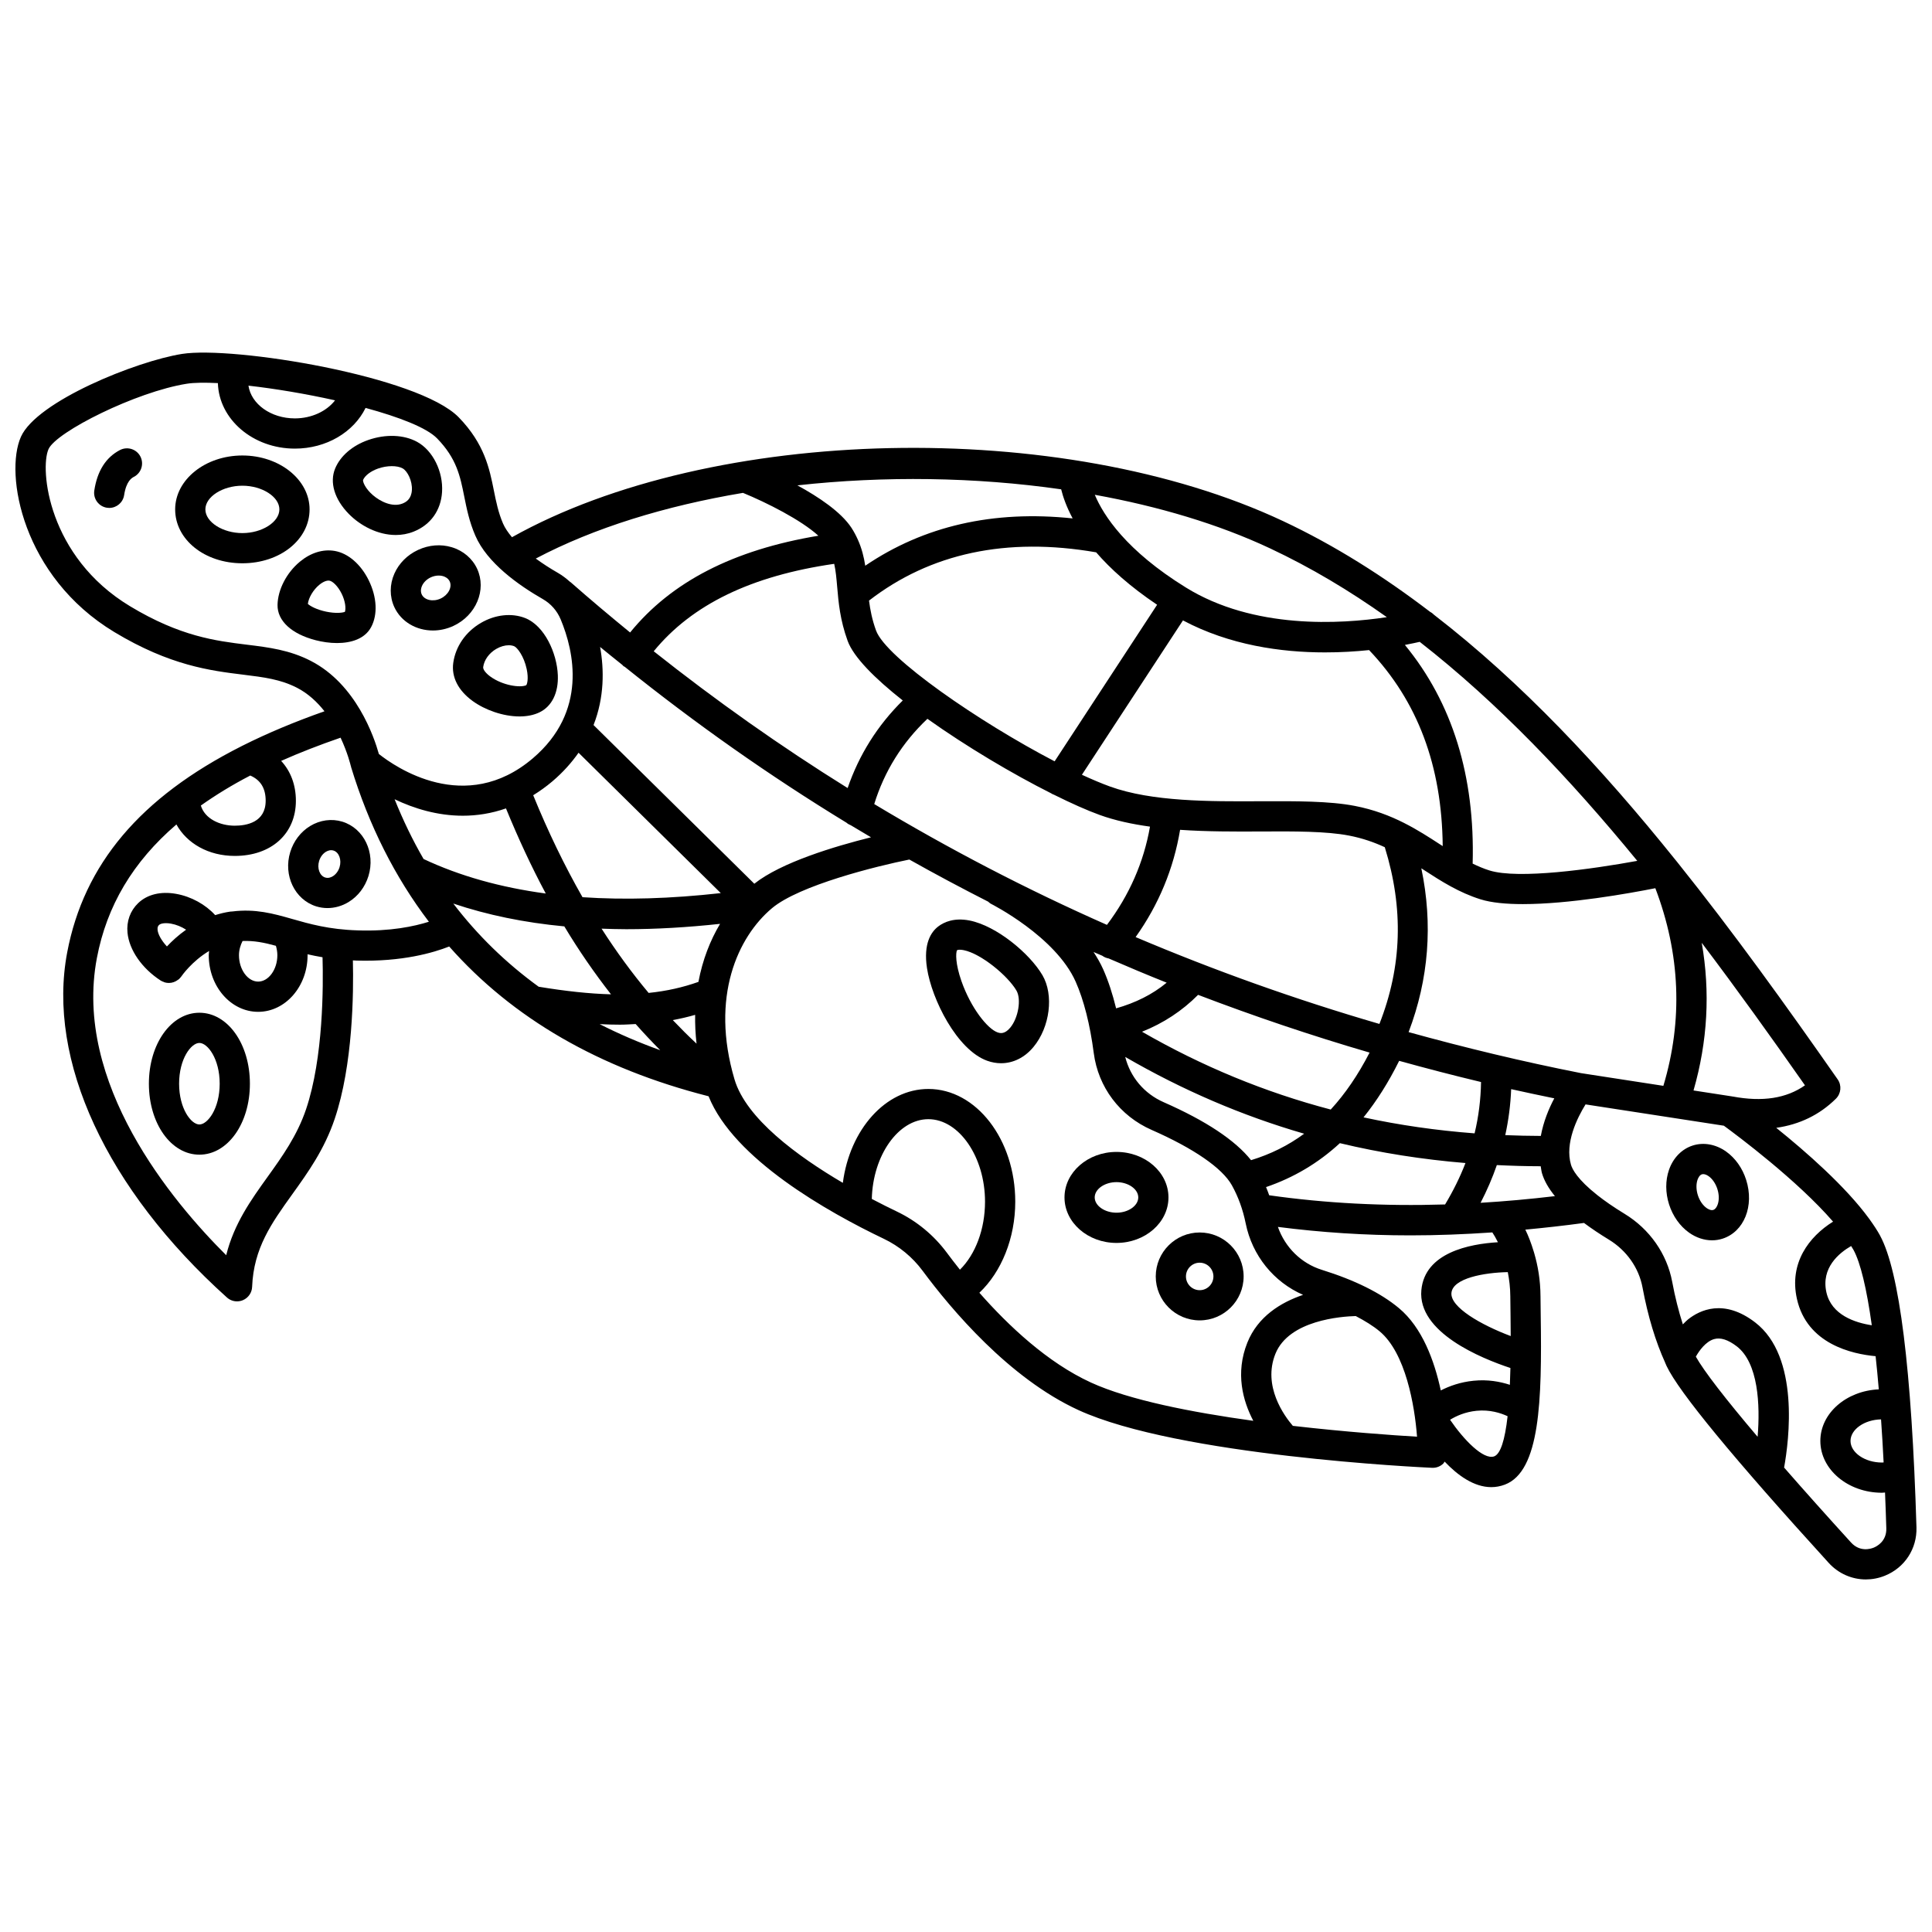
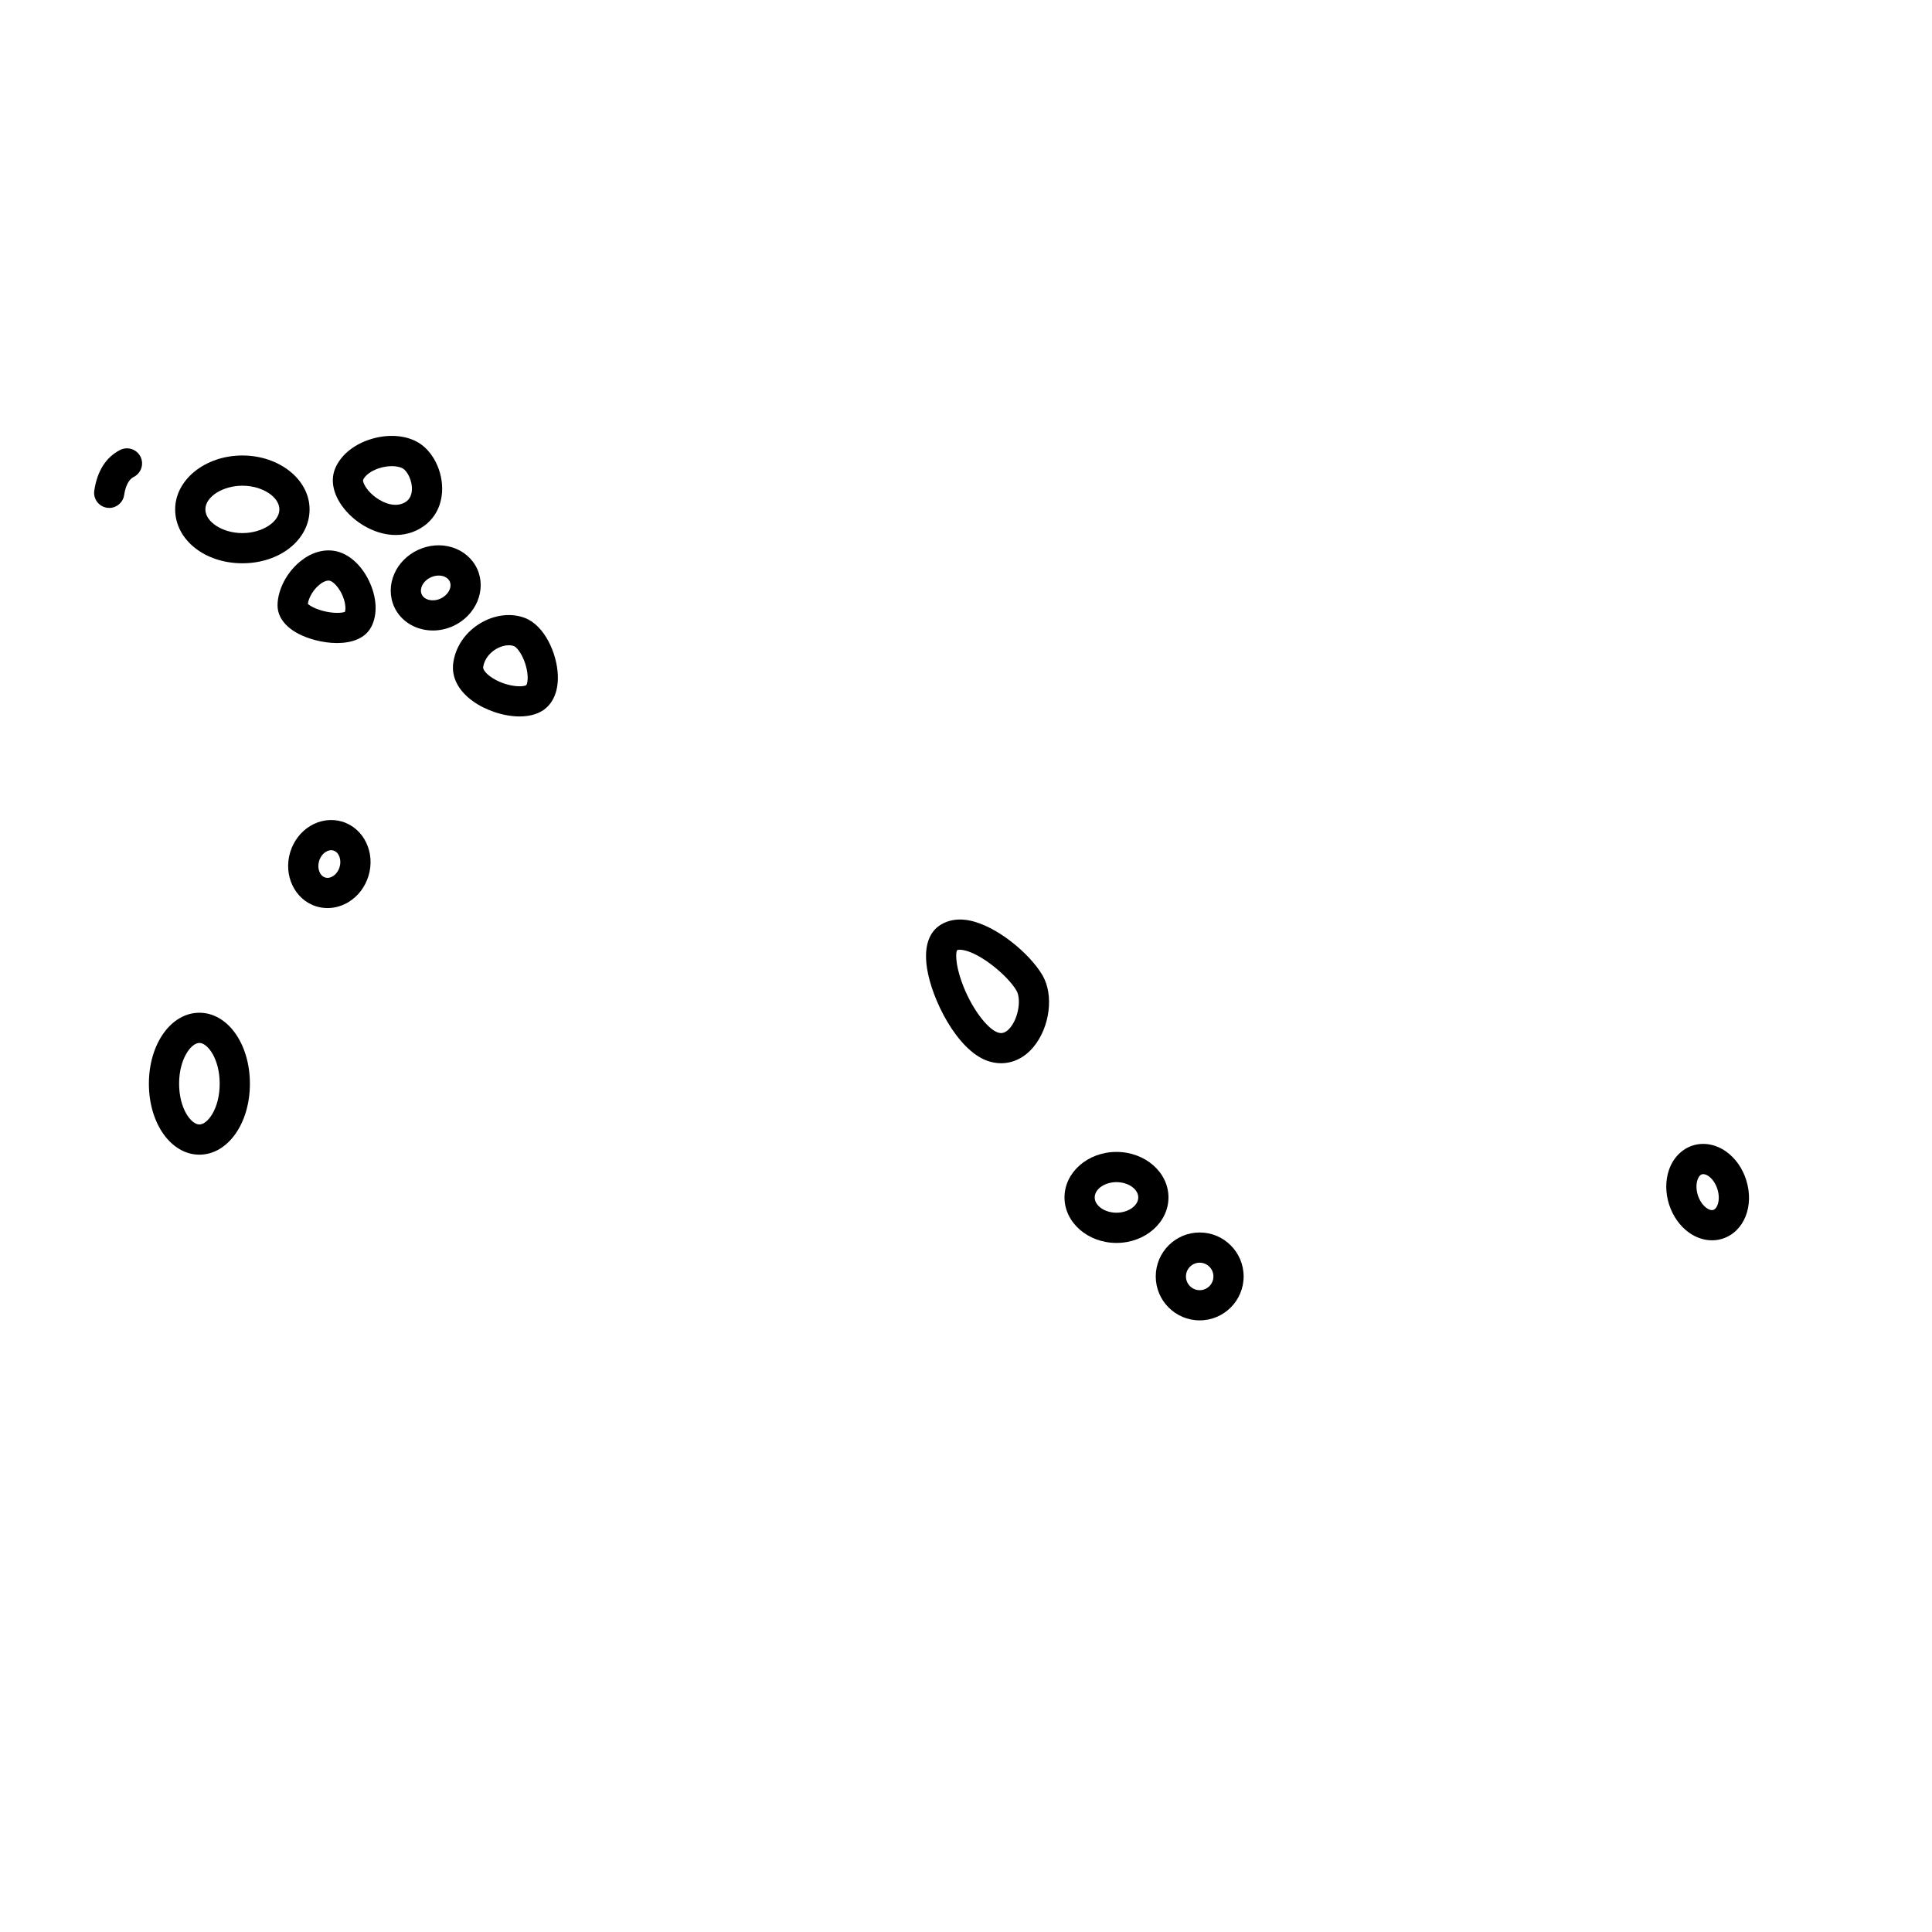
<svg xmlns="http://www.w3.org/2000/svg" width="800px" height="800px" version="1.1" viewBox="144 144 512 512">
  <defs>
    <clipPath id="a">
      <path d="m148.09 237h503.81v326h-503.81z" />
    </clipPath>
  </defs>
  <g clip-path="url(#a)">
-     <path d="m642.24 471.44c-0.766-1.406-1.738-2.856-2.797-4.324-0.012-0.02-0.008-0.039-0.02-0.059-0.023-0.039-0.066-0.062-0.098-0.105-6.219-8.527-16.762-17.766-24.605-24.066 6.164-0.871 11.461-3.422 15.805-7.707 1.391-1.367 1.59-3.543 0.473-5.141-13.586-19.453-27.621-38.988-42.441-57.484-0.055-0.086-0.125-0.152-0.184-0.227-0.094-0.113-0.18-0.223-0.273-0.336-0.031-0.031-0.051-0.07-0.086-0.105-19.633-24.441-40.68-46.977-63.969-64.949-0.309-0.309-0.641-0.582-1.027-0.773-12.34-9.43-25.285-17.633-39.016-24.082-58.672-27.551-151.25-25.418-204.32 4.285-1.047-1.242-1.867-2.453-2.363-3.598-1.27-2.941-1.836-5.777-2.441-8.777-1.16-5.793-2.477-12.359-9.297-19.383-10.648-10.969-59.77-18.961-73.352-16.816-12.113 1.926-38.469 12.531-42.684 21.961v0.004c-4.394 9.844 0.359 37.031 24.754 51.746 14.766 8.906 25.504 10.227 34.129 11.289 5.527 0.68 9.891 1.223 14.281 3.473 2.957 1.523 5.348 3.773 7.281 6.227-7.926 2.797-15.137 5.82-21.641 9.082-0.117 0.055-0.227 0.102-0.336 0.168-26.859 13.57-41.777 31.301-46.207 54.656-5.422 28.559 10.406 62.746 42.332 91.449 0.75 0.676 1.707 1.027 2.676 1.027 0.523 0 1.059-0.102 1.559-0.316 1.43-0.602 2.383-1.977 2.441-3.531 0.406-10.27 5.141-16.867 10.625-24.512 4.176-5.82 8.5-11.84 11.254-19.984 4.844-14.324 5.031-33.391 4.824-42.02 0.355 0.016 0.688 0.043 1.047 0.055 12.074 0.34 20.324-2.102 24.477-3.734 16.812 19.035 39.777 32.328 68.742 39.691 6.66 16.648 31.676 30.711 46.438 37.77 4.051 1.934 7.602 4.863 10.273 8.469 7.539 10.168 22.918 28.484 41.273 36.91 26.461 12.145 91.02 15.188 93.754 15.312 0.059 0.004 0.121 0.004 0.18 0.004 1.027 0 2.016-0.395 2.766-1.109 0.164-0.156 0.246-0.363 0.375-0.539 3.438 3.613 7.746 6.766 12.359 6.766 1.184 0 2.394-0.211 3.609-0.672 9.348-3.551 9.832-22.348 9.496-44.711-0.027-1.887-0.051-3.625-0.059-5.172-0.02-4.394-0.711-8.152-1.645-11.387-0.043-0.172-0.086-0.34-0.152-0.504-0.672-2.219-1.43-4.184-2.223-5.797 5.109-0.48 10.281-1.055 15.547-1.77 1.961 1.461 4.16 2.938 6.613 4.434 4.684 2.859 7.922 7.465 8.891 12.641 1.43 7.68 3.465 14.371 6.023 19.988 0.016 0.035 0.008 0.086 0.023 0.121 0.016 0.035 0.047 0.055 0.066 0.094 0.094 0.199 0.172 0.426 0.266 0.625 3.277 6.918 17.738 24.469 42.965 52.18 2.606 2.863 6.172 4.391 9.844 4.391 1.691 0 3.414-0.324 5.066-0.996 5.246-2.121 8.523-7.148 8.352-12.805-1.262-41.855-4.508-67.871-9.648-77.324zm-7.672 2.769c0.211 0.348 0.453 0.707 0.641 1.047 1.844 3.398 3.481 10.246 4.836 19.953-4.41-0.672-10.688-2.699-12.031-8.734-1.438-6.481 3.328-10.402 6.555-12.266zm8.613 57.348c-0.148 0.004-0.289 0.031-0.438 0.031-4.516 0-8.336-2.621-8.336-5.727 0-3.051 3.68-5.621 8.09-5.711 0.258 3.625 0.484 7.434 0.684 11.406zm-40.039-96.977c-0.023-0.004-0.047 0.004-0.07 0-0.02-0.004-0.031-0.016-0.051-0.02l-10.219-1.574c3.734-12.996 4.461-26.082 2.176-39.133 9.371 12.391 18.469 25.078 27.359 37.773-4.934 3.461-11.246 4.445-19.195 2.953zm-66.773 28.176c1.707-3.293 3.141-6.625 4.309-9.996 3.84 0.184 7.707 0.305 11.625 0.309 0.117 0.625 0.164 1.246 0.344 1.867 0.578 1.961 1.734 3.984 3.426 6.051-6.699 0.797-13.262 1.379-19.703 1.77zm-223.91-47.375c2.113 2.391 4.285 4.699 6.508 6.93-5.641-2.023-10.988-4.332-16.051-6.906 1.848 0.098 3.648 0.145 5.391 0.145 1.438 0 2.781-0.102 4.152-0.168zm9.84-1.047c2.031-0.375 4-0.832 5.922-1.387-0.043 2.449 0.074 4.996 0.371 7.629-2.16-1.996-4.242-4.094-6.293-6.242zm6.793-10.125c-4.082 1.453-8.422 2.438-13.195 2.926-4.414-5.266-8.566-10.949-12.473-17.031 2.16 0.074 4.332 0.145 6.562 0.145 7.856 0 16.133-0.48 24.84-1.418-2.602 4.359-4.633 9.512-5.734 15.379zm-80.516-48.402c5.207 2.496 11.414 4.367 18.082 4.367 3.715 0 7.562-0.59 11.434-1.938 3.266 7.973 6.766 15.508 10.543 22.555-11.984-1.617-22.773-4.629-32.379-9.145-2.891-4.988-5.445-10.27-7.68-15.84zm36.727-1.059c1.711-1.062 3.41-2.258 5.094-3.691 2.859-2.43 5.098-4.981 6.926-7.574l37.691 37.199c-13.27 1.48-25.465 1.844-36.645 1.086-4.738-8.293-9.094-17.281-13.066-27.02zm55.594-80.133c6.231 2.555 15.391 7.164 19.98 11.359-22.543 3.758-38.953 12.191-49.891 25.641-5.312-4.34-10.57-8.758-15.738-13.305-0.047-0.043-0.117-0.055-0.164-0.098-0.996-0.895-2.055-1.723-3.238-2.398-2.156-1.234-4.102-2.508-5.859-3.789 15.43-8.16 34.422-13.973 54.91-17.41zm109.75 29.652-27.16 41.492c-19.969-10.395-44.695-27.43-47.324-34.66-1.043-2.867-1.543-5.457-1.863-7.934 16.262-12.574 36.477-16.902 60.191-12.793 3.75 4.348 8.996 9.086 16.156 13.895zm56.176 12.012c12.883 13.551 19.297 30.621 19.512 51.945-0.25-0.16-0.492-0.316-0.746-0.477-2.875-1.871-5.945-3.856-9.445-5.629-0.008-0.004-0.02-0.008-0.027-0.016-3.75-1.898-8.004-3.547-13.09-4.531-6.754-1.305-15.617-1.27-24.988-1.234-13.484 0.074-28.754 0.125-39.883-3.902-2.242-0.812-4.762-1.883-7.438-3.113l26.781-40.91c12.324 6.551 25.98 8.48 37.586 8.48 4.25 0.008 8.207-0.25 11.738-0.613zm2.738 99.074c-22.215-6.469-43.75-14.168-64.609-23.016 6.141-8.621 10.074-18.152 11.785-28.426 7.141 0.496 14.461 0.473 21.34 0.441 8.965-0.055 17.445-0.074 23.43 1.086 3.598 0.695 6.66 1.781 9.477 3.082 5.035 16.234 4.562 31.613-1.422 46.832zm-62.91 2.066c5.66-2.258 10.633-5.519 14.855-9.773 14.832 5.66 29.969 10.781 45.449 15.301-3.031 5.891-6.457 10.922-10.301 15.094-17.43-4.586-34.031-11.426-50.004-20.621zm68.145 7.715c7.168 1.988 14.398 3.867 21.695 5.613-0.074 4.648-0.645 9.176-1.707 13.605-10.086-0.766-19.887-2.176-29.434-4.238 3.508-4.356 6.66-9.355 9.445-14.98zm-197.55-108.54c10.133-12.383 25.844-19.996 47.828-23.172 0.422 1.871 0.598 3.863 0.789 6.098 0.352 4.098 0.75 8.75 2.773 14.316 1.566 4.297 7.16 9.922 14.609 15.797-6.699 6.613-11.582 14.398-14.609 23.211-17.781-11.062-34.898-23.176-51.391-36.25zm26.656 61.605-42.605-42.051c2.883-7.367 2.816-14.684 1.738-20.699 1.949 1.613 3.926 3.176 5.891 4.758 0.125 0.113 0.195 0.258 0.336 0.352 0.094 0.062 0.195 0.09 0.289 0.141 18.758 15.062 38.348 28.859 58.773 41.32 0.34 0.305 0.742 0.523 1.18 0.699 1.766 1.074 3.551 2.117 5.328 3.172-9.664 2.406-23.844 6.668-30.93 12.309zm31.781-21.113c2.688-8.695 7.414-16.273 14.094-22.594 10.32 7.348 22.594 14.629 32.848 19.777 0.016 0.012 0.023 0.031 0.039 0.039 0.203 0.137 0.43 0.207 0.648 0.301 4.598 2.289 8.773 4.152 12.113 5.359 4.113 1.488 8.637 2.445 13.336 3.098-1.648 9.441-5.484 18.168-11.41 26.035-21.309-9.41-41.859-20.113-61.668-32.016zm60.438 40.195c0.512 0.387 1.086 0.605 1.68 0.715 5.086 2.207 10.211 4.359 15.379 6.422-3.82 3.16-8.297 5.356-13.398 6.805-0.941-3.832-2.07-7.297-3.406-10.309-0.711-1.605-1.602-3.141-2.574-4.625 0.773 0.344 1.551 0.656 2.32 0.992zm53.496 47.164c-4.254 3.148-8.953 5.449-14.07 7.012-4.207-5.277-11.945-10.43-23.141-15.352-5.176-2.269-8.871-6.672-10.207-12.008 15.207 8.812 30.961 15.578 47.418 20.348zm-9.266 16.316c-0.258-0.738-0.539-1.457-0.832-2.172 7.254-2.477 13.805-6.32 19.562-11.641 10.777 2.586 21.859 4.324 33.285 5.269-1.422 3.707-3.234 7.359-5.398 10.977-16.195 0.496-31.648-0.312-46.617-2.434zm71.984-15.73c-3.172-0.012-6.309-0.078-9.422-0.207 0.867-3.988 1.402-8.047 1.562-12.191 3.785 0.852 7.606 1.645 11.43 2.438-1.48 2.773-2.883 6.215-3.57 9.961zm10.668-16.637c-15.535-3.066-30.75-6.738-45.707-10.875 5.344-14.062 6.473-28.605 3.371-43.41 0.184 0.121 0.363 0.234 0.547 0.355 2.336 1.52 4.723 3.062 7.277 4.457 0.016 0.008 0.027 0.012 0.039 0.02 2.41 1.312 4.973 2.492 7.809 3.383 2.926 0.918 6.856 1.273 11.242 1.273 12.258 0 28.023-2.812 35.102-4.215 6.625 17.41 7.34 34.996 2.129 52.375zm14.895-56.258c-11.98 2.191-31.48 4.938-39.164 2.547-1.562-0.488-3.027-1.125-4.465-1.816 0.645-23.172-5.359-42.633-17.957-57.957 1.609-0.305 2.934-0.59 3.93-0.816 20.781 16.215 39.797 36.254 57.656 58.043zm-66.371-64.582c-12.285 1.863-35.277 3.262-53.238-7.848-15.801-9.766-21.836-19.062-24.152-24.582 16.871 3.051 32.75 7.766 46.461 14.207 10.746 5.047 21.039 11.191 30.93 18.223zm-86.305-33.879c0.473 1.941 1.379 4.586 3.039 7.707-21.004-2.219-39.43 1.992-54.961 12.539-0.348-2.289-0.922-4.609-1.977-6.949-0.004-0.008-0.008-0.016-0.012-0.023-0.465-1.027-1.004-2.066-1.684-3.102-2.762-4.191-8.688-8.152-14.309-11.223 22.961-2.539 47.141-2.219 69.902 1.051zm-192.43-23.582c-2.207 2.867-6.199 4.785-10.645 4.785-6.371 0-11.582-3.805-12.305-8.676 7.094 0.805 15.23 2.164 22.949 3.891zm-6.41 69.055c-5.66-2.91-11.152-3.586-16.965-4.301-8.281-1.02-17.668-2.176-30.973-10.203-21.781-13.137-23.922-36.379-21.582-41.629 2.059-4.586 23.211-15.184 36.633-17.32 1.953-0.312 4.848-0.336 8.25-0.168 0.281 9.605 9.305 17.359 20.402 17.359 8.359 0 15.586-4.367 18.738-10.785 8.867 2.414 16.195 5.238 18.957 8.082 5.176 5.332 6.109 9.988 7.188 15.383 0.656 3.269 1.332 6.656 2.938 10.375 3.113 7.231 11.449 13.137 17.891 16.824 2.141 1.23 3.777 3.09 4.734 5.387 3.508 8.418 7.215 24.391-7.387 36.809-17.902 15.23-36.523 2.25-40.801-1.152-1.246-4.488-6.004-18.477-18.023-24.66zm-11.977 37.055c0 5.758-5.133 6.613-8.191 6.613-3.953 0-7.93-1.832-8.988-5.34 3.949-2.793 8.277-5.453 13.094-7.953 2.691 1.168 4.086 3.32 4.086 6.68zm24.395 34.355c-7.609-0.227-12.816-1.719-17.41-3.035-4.977-1.422-9.711-2.731-15.785-1.98-0.09 0.008-0.176 0.008-0.27 0.02-0.098 0.012-0.18 0.004-0.281 0.016-1.418 0.203-2.754 0.531-4.027 0.938-2.539-2.797-6.332-4.922-10.332-5.633-4.094-0.738-7.684 0.148-10.086 2.461-2.106 2.031-3.109 4.809-2.82 7.82 0.441 4.594 3.812 9.461 8.797 12.691l0.004 0.004c0.25 0.16 0.516 0.258 0.781 0.355 0.094 0.035 0.18 0.102 0.277 0.125 0.363 0.105 0.742 0.156 1.113 0.156 0.879 0 1.734-0.312 2.441-0.859 0.086-0.062 0.18-0.109 0.262-0.18 0.066-0.059 0.117-0.148 0.18-0.211 0.172-0.18 0.344-0.355 0.484-0.57v-0.004c0.035-0.055 2.703-3.918 7.289-6.656-0.023 0.375-0.094 0.746-0.094 1.129 0 8.27 5.871 15 13.094 15 7.219 0 13.094-6.731 13.094-15 0-0.086-0.012-0.168-0.016-0.254 1.246 0.285 2.566 0.551 3.981 0.789 0.215 7.523 0.238 26.672-4.367 40.289-2.371 7.008-6.336 12.539-10.172 17.883-4.402 6.133-8.918 12.43-10.988 20.793-14.336-14.258-40.566-45.582-34.273-78.758 2.617-13.805 9.523-25.477 21.078-35.398 2.762 5.008 8.473 8.34 15.465 8.34 9.688 0 16.195-5.875 16.195-14.617 0-4.254-1.414-7.871-3.906-10.566 4.867-2.164 10.125-4.211 15.75-6.152 1.898 4.055 2.676 7.363 2.691 7.43 0.012 0.059 0.051 0.113 0.066 0.172 0.012 0.047 0 0.094 0.012 0.137 4.754 15.605 11.68 29.262 20.633 41.039-3.891 1.223-10.195 2.59-18.859 2.289zm-21.297 6.582c0 3.789-2.328 6.992-5.086 6.992-2.758 0-5.086-3.203-5.086-6.992 0-1.387 0.391-2.633 0.949-3.766 3.012-0.125 5.734 0.418 8.84 1.273 0.23 0.797 0.383 1.625 0.383 2.492zm-29.266-2.32c-1.469-1.586-2.371-3.234-2.481-4.414-0.07-0.762 0.168-1.07 0.406-1.289 0.395-0.379 1.516-0.633 3.137-0.348 1.414 0.25 2.832 0.84 4.019 1.609-2.109 1.488-3.805 3.074-5.082 4.441zm75.891-11.371c9.004 3.031 18.781 5.051 29.422 6.051 3.859 6.43 7.996 12.391 12.367 18.004-5.688-0.148-12.027-0.836-19.164-2.012-8.672-6.297-16.215-13.645-22.625-22.043zm117.55 81.617c-1.848-0.883-4.137-2.023-6.641-3.336 0.277-11.527 7.016-21.137 14.988-21.137 8.137 0 15.016 10.012 15.016 21.859 0 7.32-2.551 13.984-6.648 18.027-1.281-1.609-2.461-3.133-3.461-4.488-3.445-4.648-8.023-8.43-13.254-10.926zm21.867 21.527c5.859-5.539 9.508-14.488 9.508-24.141 0-16.469-10.328-29.867-23.02-29.867-11.379 0-20.84 10.785-22.672 24.883-11.98-7.035-25.633-17.027-28.707-27.418-6.477-21.875 0.887-37.785 9.934-45.375 7.238-6.074 27.664-11.133 36.395-12.891 6.879 3.875 13.855 7.582 20.902 11.172 0.227 0.184 0.422 0.406 0.691 0.539 0.168 0.086 17.156 8.668 22.488 20.668 2.152 4.844 3.812 11.375 4.789 18.891 1.18 9.066 6.918 16.684 15.336 20.379 11.168 4.91 18.719 10.117 21.262 14.664 1.691 3.039 2.926 6.438 3.668 10.109 1.719 8.543 7.449 15.559 15.211 18.941-5.945 2.023-11.996 5.75-14.766 12.645-3.25 8.098-1.188 15.477 1.57 20.738-16.285-2.25-32.91-5.504-43.02-10.145-11.543-5.289-21.895-15.078-29.57-23.793zm83.07 35.27c-2.281-2.652-8.051-10.547-4.621-19.086 3.582-8.934 17.523-9.91 21.289-10.012 2.457 1.281 4.633 2.629 6.332 4.047 6.871 5.719 9.285 19.605 9.914 27.926-6.352-0.375-18.922-1.262-32.914-2.875zm53.363 8.082c-2.844 1.023-8.082-4.398-11.695-9.695 1.609-0.992 3.988-2.078 7.023-2.379 3.519-0.355 6.438 0.605 8.223 1.438-0.723 6.438-1.906 10.008-3.551 10.637zm4.269-42.359c0.008 1.566 0.031 3.34 0.062 5.258 0.027 1.812 0.039 3.539 0.043 5.223-7.906-2.969-16.051-7.66-15.707-11.43 0.359-3.922 8.723-5.391 14.934-5.512 0.379 1.941 0.656 4.059 0.668 6.461zm-3.281-14.383c-7.57 0.449-19.379 2.754-20.293 12.695-1.027 11.191 15.824 18.066 23.602 20.633-0.035 1.559-0.086 3.051-0.145 4.457-2.594-0.848-5.856-1.461-9.613-1.078-3.492 0.344-6.402 1.398-8.695 2.57-1.699-7.879-4.914-16.668-11.086-21.809-4.812-4.016-11.684-7.426-20.43-10.152-5.469-1.703-9.746-5.953-11.648-11.375 11.414 1.465 23.07 2.242 35.121 2.242 7.094 0 14.332-0.281 21.707-0.785 0.434 0.641 0.949 1.539 1.48 2.602zm68.82 51.562c-8.566-10.094-14.223-17.418-16.371-21.238 0.887-1.578 2.613-4.008 4.836-4.652 1.688-0.492 3.715 0.16 6.012 1.922 5.695 4.375 6.231 15.445 5.523 23.969zm30.754 29.379c-0.816 0.328-3.652 1.203-5.992-1.363-6.613-7.266-12.539-13.902-17.742-19.863 1.297-7.172 4.18-29.375-7.668-38.465-8.32-6.391-14.711-3.246-17.781-0.805-0.324 0.258-0.824 0.746-1.383 1.324-1.109-3.457-2.07-7.231-2.82-11.27-1.383-7.41-5.973-13.973-12.594-18.008-3.008-1.832-5.356-3.484-7.234-4.961-0.012-0.008-0.02-0.02-0.031-0.027-5.242-4.133-6.621-6.852-6.965-8.023-1.68-5.742 1.648-12.434 3.856-16.008l36.656 5.648c3.633 2.656 19.457 14.473 28.938 25.422-6.406 3.996-11.691 10.988-9.578 20.469 2.664 11.973 14.629 14.621 20.852 15.188 0.301 2.766 0.586 5.695 0.844 8.789-8.605 0.379-15.488 6.332-15.488 13.668 0 7.574 7.328 13.734 16.34 13.734 0.273 0 0.531-0.047 0.801-0.059 0.125 3.078 0.246 6.211 0.34 9.469 0.109 3.469-2.535 4.812-3.348 5.141z" />
-   </g>
+     </g>
  <path d="m196.84 450c7.504 0 13.387-8.258 13.387-18.805s-5.879-18.809-13.387-18.809c-7.504 0-13.383 8.262-13.383 18.809s5.879 18.805 13.383 18.805zm0-29.609c2.195 0 5.379 4.211 5.379 10.805s-3.188 10.801-5.379 10.801c-2.195 0-5.375-4.207-5.375-10.801-0.004-6.594 3.18-10.805 5.375-10.805z" />
  <path d="m226.18 362.91c-2.496 1.527-4.363 3.973-5.262 6.887-1.902 6.188 1.199 12.648 6.914 14.41 0.961 0.293 1.957 0.441 2.953 0.441 1.93 0 3.871-0.547 5.598-1.602 2.496-1.527 4.363-3.973 5.262-6.883 1.902-6.188-1.199-12.648-6.914-14.41-2.816-0.867-5.934-0.445-8.551 1.156zm7.809 10.898c-0.316 1.027-0.969 1.906-1.789 2.41-0.473 0.289-1.199 0.586-2.016 0.332-1.469-0.449-2.207-2.465-1.609-4.402 0.316-1.027 0.965-1.91 1.785-2.41 0.473-0.285 1.207-0.586 2.023-0.332 1.465 0.453 2.199 2.465 1.605 4.402z" />
  <path d="m175.8 263.26c-3.734 1.938-6.027 5.547-6.812 10.742-0.332 2.184 1.176 4.227 3.356 4.555 0.203 0.031 0.406 0.047 0.605 0.047 1.945 0 3.652-1.418 3.949-3.406 0.582-3.785 2.094-4.574 2.59-4.832 1.961-1.016 2.731-3.434 1.711-5.398-1.016-1.957-3.426-2.719-5.398-1.707z" />
  <path d="m226.04 278.99c0-7.879-7.988-14.281-17.812-14.281-9.82 0-17.809 6.41-17.809 14.281 0 8.016 7.82 14.285 17.809 14.285 9.988 0.004 17.812-6.269 17.812-14.285zm-17.809 6.285c-5.223 0-9.805-2.934-9.805-6.281 0-3.348 4.582-6.277 9.805-6.277s9.809 2.93 9.809 6.277c0 3.348-4.586 6.281-9.809 6.281z" />
  <path d="m248.88 285.78c1.586 0 3.184-0.273 4.742-0.898 4.481-1.781 7.227-5.613 7.527-10.504 0.332-5.406-2.438-10.988-6.59-13.27-3.512-1.93-8.363-2.117-12.973-0.504-4.18 1.461-7.371 4.207-8.758 7.527-1.543 3.691-0.188 8.203 3.613 12.07 3.035 3.094 7.672 5.578 12.438 5.578zm-4.656-17.621c2.352-0.82 5.012-0.836 6.477-0.035 1.281 0.707 2.606 3.32 2.453 5.762-0.145 2.359-1.496 3.164-2.496 3.562-2.66 1.047-5.875-0.535-7.828-2.223-2.098-1.812-2.711-3.582-2.613-4.027 0.504-1.184 2.039-2.348 4.008-3.039z" />
  <path d="m242.37 310.16c1.762-3.309 1.523-7.922-0.633-12.332-2.09-4.277-5.469-7.207-9.027-7.824-3.086-0.535-6.356 0.469-9.219 2.836-3.539 2.918-5.867 7.422-5.941 11.469-0.07 4.203 3.703 7.703 10.105 9.355 1.762 0.457 3.731 0.75 5.656 0.75 3.769-0.004 7.391-1.109 9.059-4.254zm-6.961-4.016c-0.629 0.25-2.391 0.488-4.996-0.055-2.566-0.539-4.258-1.504-4.828-2.055 0.207-1.648 1.438-3.734 3.004-5.027 1-0.828 2.027-1.262 2.746-1.117 0.805 0.141 2.203 1.402 3.211 3.453 0.977 1.992 1.16 3.863 0.863 4.801z" />
  <path d="m264.12 319.65c-0.527 3.742 1.293 7.336 5.129 10.121 3.269 2.379 8.086 4.094 12.43 4.094 1.918 0 3.746-0.336 5.312-1.098 3.262-1.59 5.027-5.176 4.84-9.832-0.234-5.863-3.535-13.129-8.66-15.145-3.562-1.402-7.934-0.926-11.699 1.27-4.059 2.367-6.734 6.227-7.352 10.59zm11.383-3.676c1.098-0.641 2.277-0.977 3.328-0.977 0.508 0 0.992 0.086 1.414 0.25 0.801 0.316 2.602 2.609 3.336 6.07 0.539 2.562 0.109 4.004-0.125 4.273-1.562 0.723-6.203 0.102-9.5-2.289-1.25-0.91-1.996-1.902-1.906-2.531 0.266-1.898 1.559-3.688 3.453-4.797z" />
  <path d="m254.82 289.72c-2.848 1.309-5.086 3.547-6.305 6.293-1.281 2.887-1.289 6.109-0.023 8.859 1.816 3.934 5.867 6.215 10.227 6.215 1.793 0 3.641-0.383 5.402-1.195 6.051-2.793 8.891-9.59 6.328-15.152-1.266-2.746-3.727-4.832-6.754-5.727-2.879-0.867-6.031-0.605-8.875 0.707zm6.602 6.965c0.48 0.141 1.344 0.516 1.758 1.41 0.703 1.523-0.398 3.598-2.41 4.527-2.008 0.934-4.305 0.422-5.008-1.098-0.414-0.902-0.133-1.797 0.07-2.258 0.426-0.953 1.277-1.781 2.34-2.269 0.668-0.309 1.391-0.469 2.082-0.469 0.402-0.008 0.801 0.047 1.168 0.156z" />
  <path d="m439.88 449.27c-7.598 0-13.777 5.406-13.777 12.059 0 6.648 6.18 12.059 13.777 12.059 7.598 0 13.777-5.406 13.777-12.059 0.004-6.652-6.18-12.059-13.777-12.059zm0 16.109c-3.129 0-5.773-1.852-5.773-4.051s2.641-4.051 5.773-4.051c3.129 0 5.773 1.852 5.773 4.051 0 2.195-2.641 4.051-5.773 4.051z" />
  <path d="m461.93 470.62c-6.422 0-11.645 5.227-11.645 11.648s5.223 11.645 11.645 11.645 11.645-5.223 11.645-11.645-5.223-11.648-11.645-11.648zm0 15.293c-2.004 0-3.641-1.633-3.641-3.641 0-2.008 1.633-3.644 3.641-3.644 2.004 0 3.641 1.633 3.641 3.644-0.004 2.008-1.633 3.641-3.641 3.641z" />
  <path d="m400.93 387.94c-4.062-0.789-6.738 0.406-8.258 1.559-1.922 1.453-4.004 4.555-3.012 11.047 1.266 8.312 7.945 21.68 15.945 24.562 1.234 0.445 2.469 0.66 3.688 0.66 3.203 0 6.258-1.492 8.594-4.316 4.371-5.269 5.438-13.797 2.371-19.016-3.348-5.711-12.113-13.066-19.328-14.496zm10.801 28.395c-1.574 1.898-2.812 1.449-3.406 1.242-2.633-0.949-7.027-6.422-9.543-13.602-1.625-4.652-1.504-7.418-1.168-8.156 0.336-0.168 0.98-0.176 1.766-0.02 4.613 0.918 11.66 6.746 13.984 10.699 1.34 2.273 0.52 7.242-1.633 9.836z" />
  <path d="m601.45 449.18c-2.738-1.945-5.969-2.527-8.859-1.605-2.898 0.926-5.188 3.269-6.289 6.445-0.977 2.809-0.969 6.066 0.02 9.164 0.992 3.094 2.871 5.754 5.293 7.477 1.887 1.34 4.004 2.035 6.09 2.035 0.941 0 1.879-0.141 2.777-0.43 5.723-1.828 8.477-8.688 6.266-15.605-0.988-3.094-2.871-5.754-5.297-7.481zm-3.41 15.461c-0.66 0.211-1.469-0.281-1.781-0.504-1.008-0.719-1.848-1.953-2.309-3.391-0.461-1.438-0.488-2.934-0.086-4.102 0.129-0.359 0.492-1.23 1.164-1.441 0.117-0.035 0.23-0.051 0.352-0.051 0.578 0 1.168 0.371 1.43 0.555 1.008 0.715 1.848 1.949 2.309 3.391v0.004c0.922 2.875-0.027 5.199-1.078 5.539z" />
</svg>